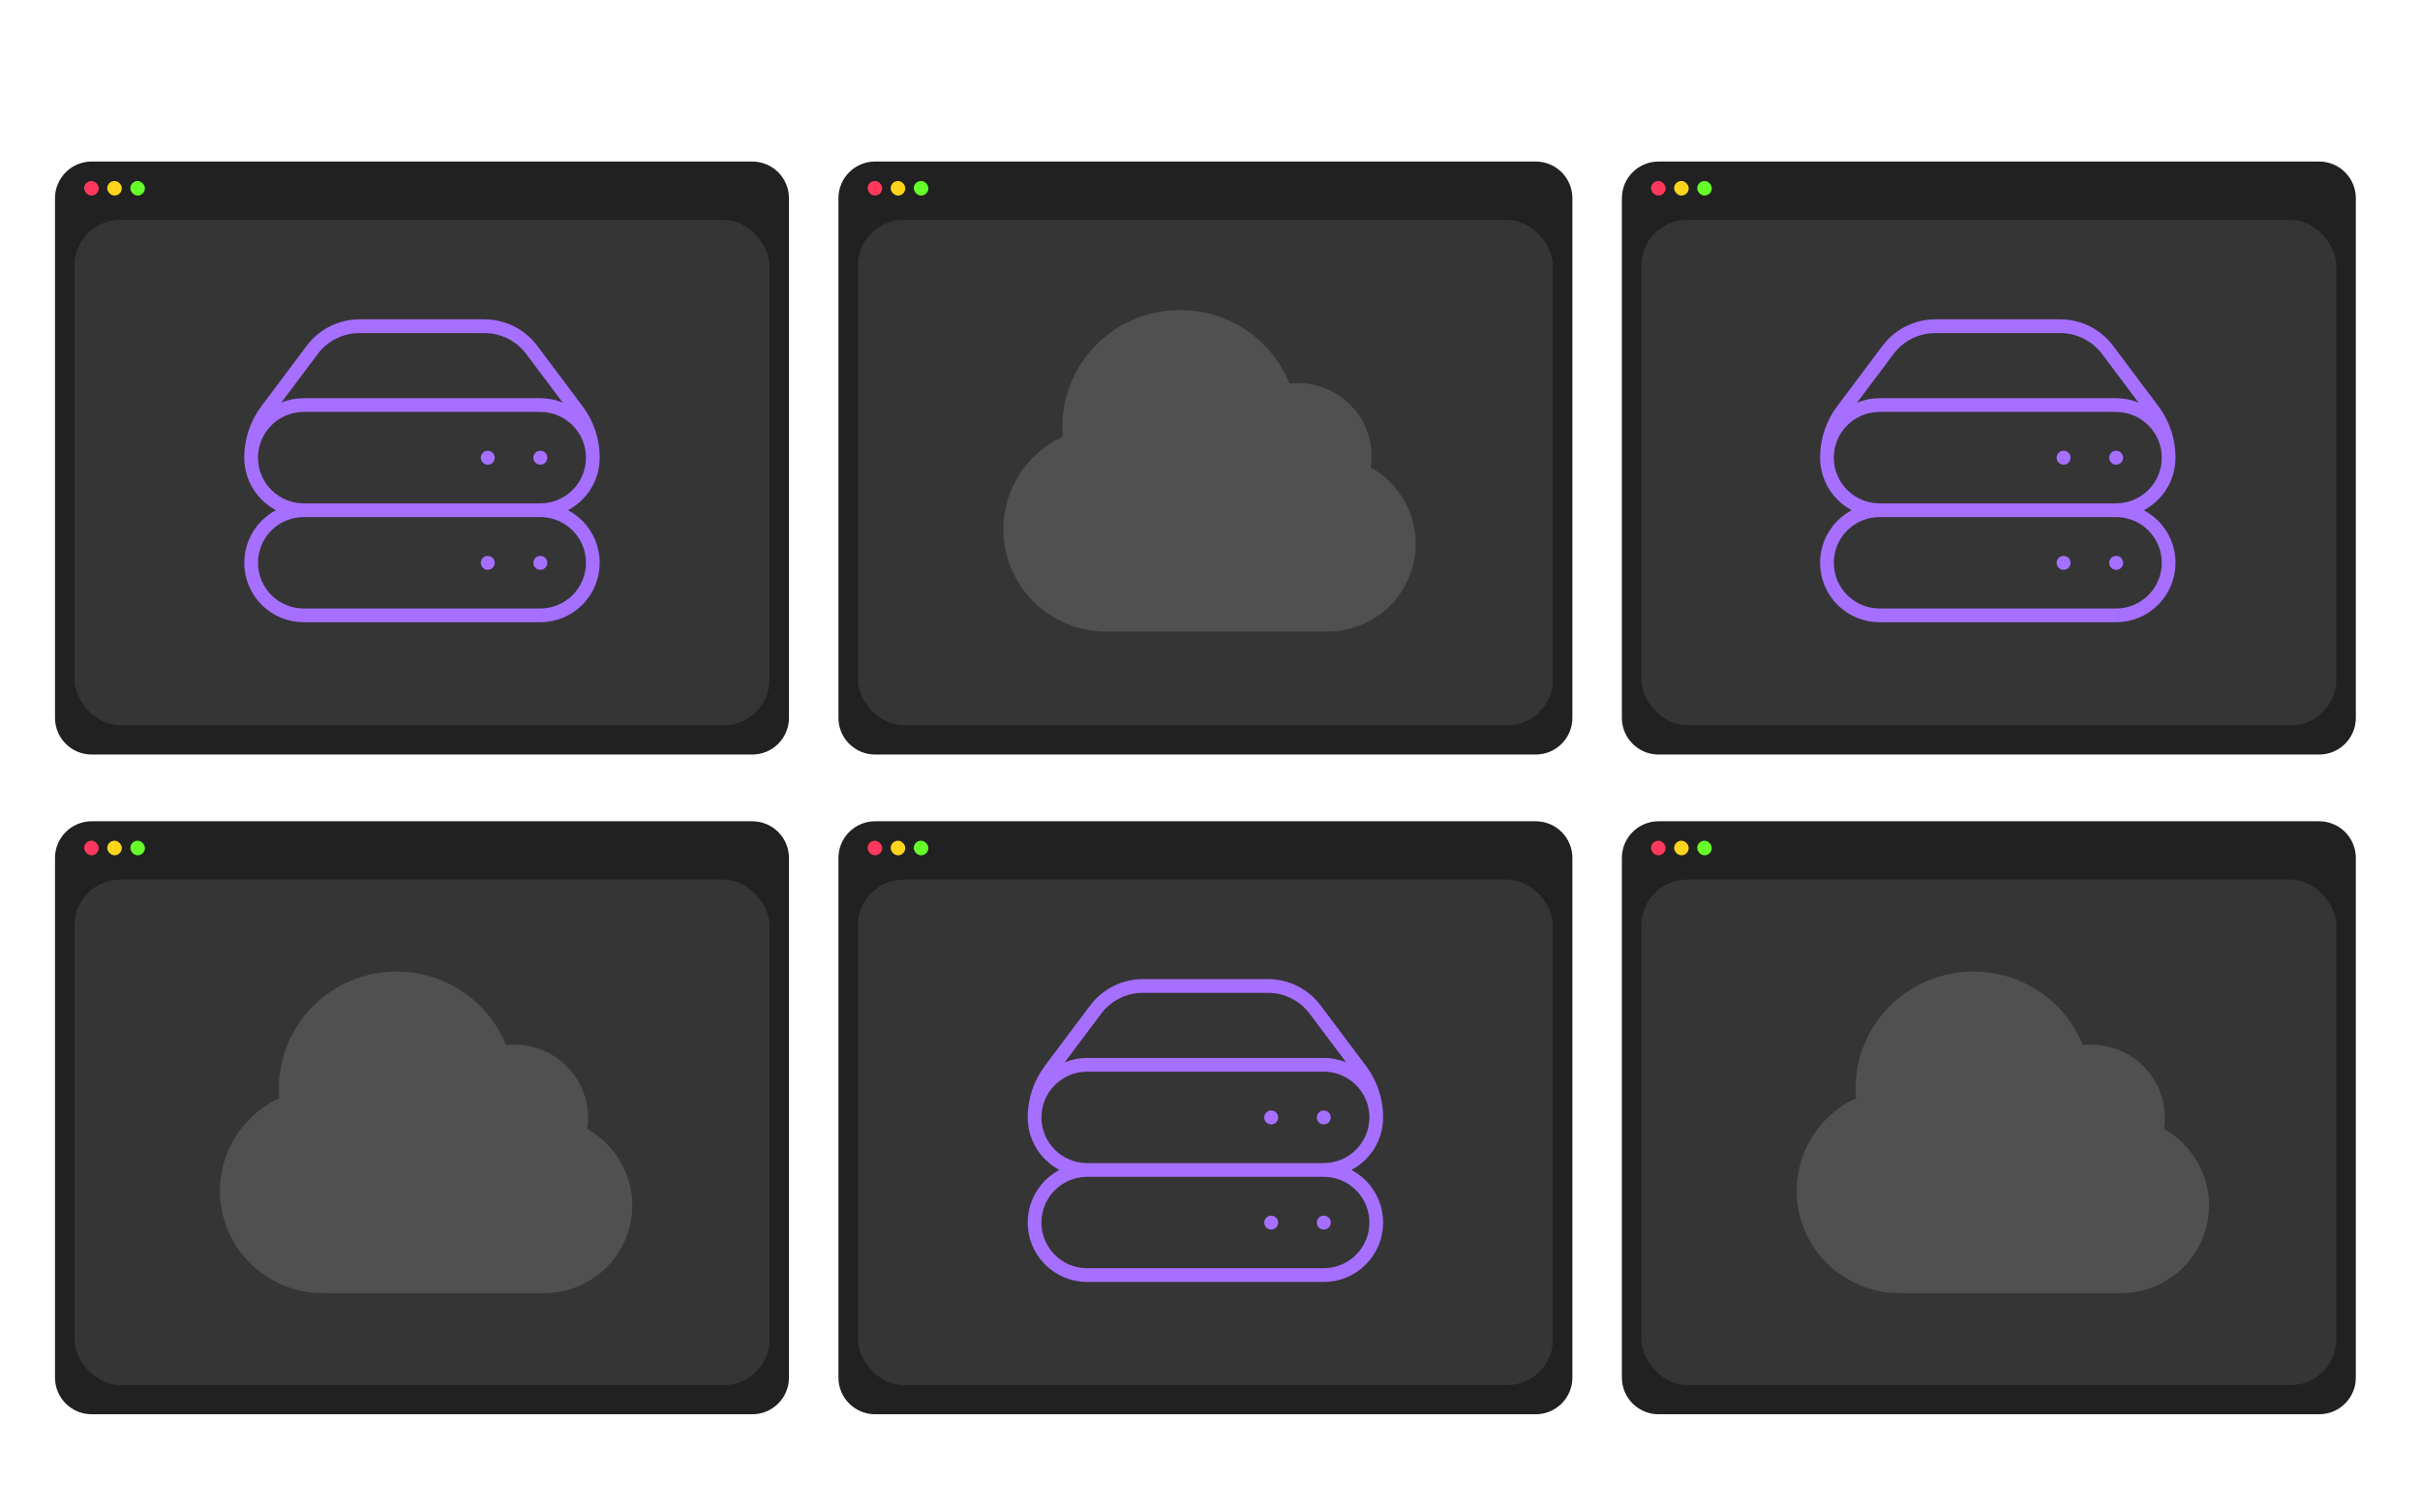
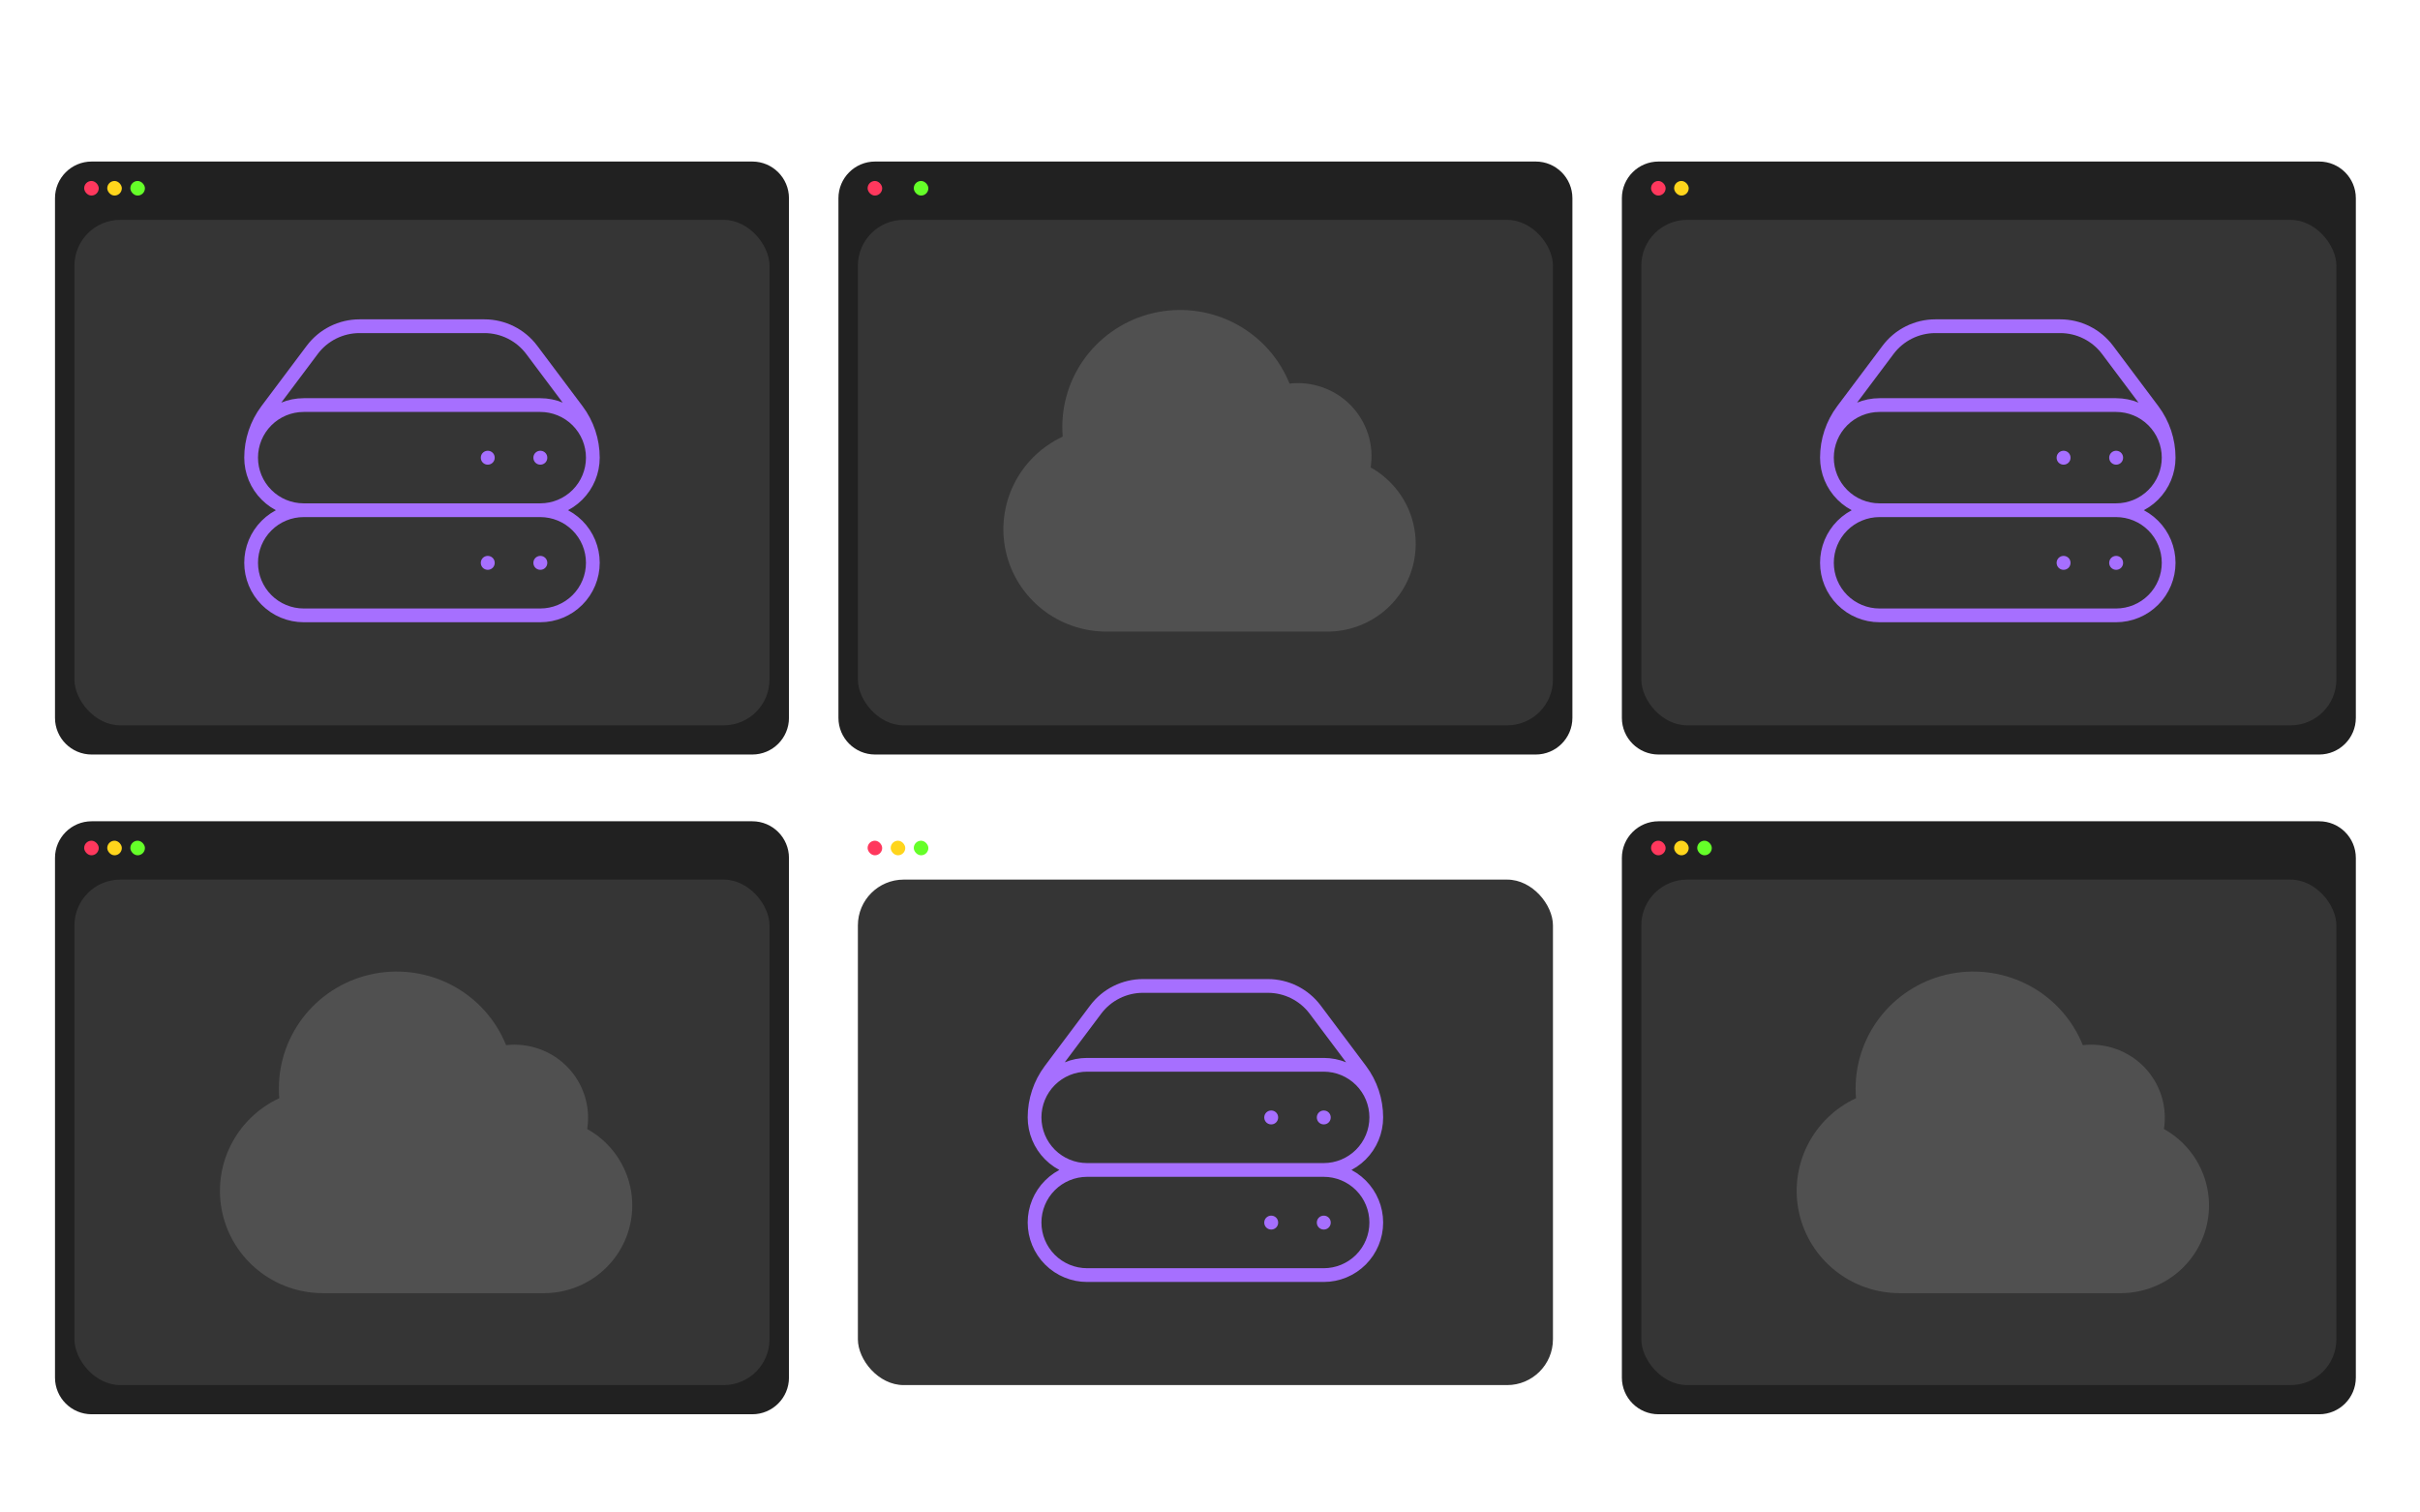
<svg xmlns="http://www.w3.org/2000/svg" width="264" height="165" viewBox="0 0 264 165" fill="none">
  <path d="M6 21.622C6 19.413 7.791 17.622 10 17.622H82.068C84.277 17.622 86.068 19.413 86.068 21.622V78.313C86.068 80.522 84.277 82.313 82.068 82.313H10C7.791 82.313 6 80.522 6 78.313V21.622Z" fill="#212121" />
  <rect x="8.121" y="23.985" width="75.826" height="55.146" rx="5" fill="#353535" />
  <rect x="9.182" y="19.743" width="1.591" height="1.591" rx="0.795" fill="#FF385D" />
  <rect x="11.7" y="19.743" width="1.591" height="1.591" rx="0.795" fill="#FFD51C" />
  <rect x="14.219" y="19.743" width="1.591" height="1.591" rx="0.795" fill="#65FF29" />
  <path d="M6 93.594C6 91.385 7.791 89.594 10 89.594H82.068C84.277 89.594 86.068 91.385 86.068 93.594V150.285C86.068 152.494 84.277 154.285 82.068 154.285H10C7.791 154.285 6 152.494 6 150.285V93.594Z" fill="#212121" />
  <rect x="8.121" y="95.957" width="75.826" height="55.146" rx="5" fill="#353535" />
  <rect x="9.182" y="91.715" width="1.591" height="1.591" rx="0.795" fill="#FF385D" />
  <rect x="11.7" y="91.715" width="1.591" height="1.591" rx="0.795" fill="#FFD51C" />
  <rect x="14.219" y="91.715" width="1.591" height="1.591" rx="0.795" fill="#65FF29" />
  <path d="M91.466 21.622C91.466 19.413 93.257 17.622 95.466 17.622H167.534C169.743 17.622 171.534 19.413 171.534 21.622V78.313C171.534 80.522 169.743 82.313 167.534 82.313H95.466C93.257 82.313 91.466 80.522 91.466 78.313V21.622Z" fill="#212121" />
  <rect x="93.587" y="23.985" width="75.826" height="55.146" rx="5" fill="#353535" />
  <rect x="94.648" y="19.743" width="1.591" height="1.591" rx="0.795" fill="#FF385D" />
-   <rect x="97.166" y="19.743" width="1.591" height="1.591" rx="0.795" fill="#FFD51C" />
  <rect x="99.685" y="19.743" width="1.591" height="1.591" rx="0.795" fill="#65FF29" />
-   <path d="M91.466 93.594C91.466 91.385 93.257 89.594 95.466 89.594H167.534C169.743 89.594 171.534 91.385 171.534 93.594V150.285C171.534 152.494 169.743 154.285 167.534 154.285H95.466C93.257 154.285 91.466 152.494 91.466 150.285V93.594Z" fill="#212121" />
  <rect x="93.587" y="95.957" width="75.826" height="55.146" rx="5" fill="#353535" />
  <rect x="94.648" y="91.715" width="1.591" height="1.591" rx="0.795" fill="#FF385D" />
  <rect x="97.166" y="91.715" width="1.591" height="1.591" rx="0.795" fill="#FFD51C" />
  <rect x="99.685" y="91.715" width="1.591" height="1.591" rx="0.795" fill="#65FF29" />
  <path d="M176.932 21.622C176.932 19.413 178.723 17.622 180.932 17.622H253C255.209 17.622 257 19.413 257 21.622V78.313C257 80.522 255.209 82.313 253 82.313H180.932C178.723 82.313 176.932 80.522 176.932 78.313V21.622Z" fill="#212121" />
  <rect x="179.053" y="23.985" width="75.826" height="55.146" rx="5" fill="#353535" />
  <rect x="180.114" y="19.743" width="1.591" height="1.591" rx="0.795" fill="#FF385D" />
  <rect x="182.632" y="19.743" width="1.591" height="1.591" rx="0.795" fill="#FFD51C" />
-   <rect x="185.151" y="19.743" width="1.591" height="1.591" rx="0.795" fill="#65FF29" />
  <path d="M176.932 93.594C176.932 91.385 178.723 89.594 180.932 89.594H253C255.209 89.594 257 91.385 257 93.594V150.285C257 152.494 255.209 154.285 253 154.285H180.932C178.723 154.285 176.932 152.494 176.932 150.285V93.594Z" fill="#212121" />
  <rect x="179.053" y="95.957" width="75.826" height="55.146" rx="5" fill="#353535" />
  <rect x="180.114" y="91.715" width="1.591" height="1.591" rx="0.795" fill="#FF385D" />
  <rect x="182.632" y="91.715" width="1.591" height="1.591" rx="0.795" fill="#FFD51C" />
  <rect x="185.151" y="91.715" width="1.591" height="1.591" rx="0.795" fill="#65FF29" />
-   <path d="M33.13 55.66H58.938M33.13 55.66C31.609 55.66 30.15 55.056 29.075 53.98C27.999 52.905 27.395 51.446 27.395 49.925M33.13 55.66C31.609 55.66 30.15 56.264 29.075 57.34C27.999 58.416 27.395 59.874 27.395 61.395C27.395 62.916 27.999 64.375 29.075 65.451C30.15 66.526 31.609 67.131 33.13 67.131H58.938C60.459 67.131 61.918 66.526 62.994 65.451C64.069 64.375 64.674 62.916 64.674 61.395C64.674 59.874 64.069 58.416 62.994 57.34C61.918 56.264 60.459 55.66 58.938 55.66M58.938 55.66C60.459 55.66 61.918 55.056 62.994 53.98C64.069 52.905 64.674 51.446 64.674 49.925M27.395 49.925C27.395 48.404 27.999 46.945 29.075 45.87C30.15 44.794 31.609 44.19 33.13 44.19H58.938C60.459 44.19 61.918 44.794 62.994 45.87C64.069 46.945 64.674 48.404 64.674 49.925M27.395 49.925C27.395 48.064 27.998 46.252 29.115 44.763L34.061 38.168C34.662 37.366 35.441 36.716 36.337 36.268C37.233 35.82 38.221 35.587 39.223 35.587H52.846C54.876 35.587 56.788 36.543 58.007 38.168L62.953 44.763C64.07 46.252 64.674 48.064 64.674 49.925M58.938 61.395H58.954V61.411H58.938V61.395ZM58.938 49.925H58.954V49.94H58.938V49.925ZM53.203 61.395H53.218V61.411H53.203V61.395ZM53.203 49.925H53.218V49.94H53.203V49.925Z" stroke="#A66FFF" stroke-width="1.5" stroke-linecap="round" stroke-linejoin="round" />
+   <path d="M33.13 55.66H58.938M33.13 55.66C31.609 55.66 30.15 55.056 29.075 53.98C27.999 52.905 27.395 51.446 27.395 49.925M33.13 55.66C31.609 55.66 30.15 56.264 29.075 57.34C27.999 58.416 27.395 59.874 27.395 61.395C27.395 62.916 27.999 64.375 29.075 65.451C30.15 66.526 31.609 67.131 33.13 67.131H58.938C60.459 67.131 61.918 66.526 62.994 65.451C64.069 64.375 64.674 62.916 64.674 61.395C64.674 59.874 64.069 58.416 62.994 57.34C61.918 56.264 60.459 55.66 58.938 55.66M58.938 55.66C60.459 55.66 61.918 55.056 62.994 53.98C64.069 52.905 64.674 51.446 64.674 49.925M27.395 49.925C27.395 48.404 27.999 46.945 29.075 45.87C30.15 44.794 31.609 44.19 33.13 44.19H58.938C60.459 44.19 61.918 44.794 62.994 45.87C64.069 46.945 64.674 48.404 64.674 49.925M27.395 49.925C27.395 48.064 27.998 46.252 29.115 44.763L34.061 38.168C34.662 37.366 35.441 36.716 36.337 36.268C37.233 35.82 38.221 35.587 39.223 35.587H52.846C54.876 35.587 56.788 36.543 58.007 38.168L62.953 44.763C64.07 46.252 64.674 48.064 64.674 49.925M58.938 61.395H58.954V61.411H58.938V61.395ZM58.938 49.925H58.954V49.94H58.938V49.925ZM53.203 61.395H53.218V61.411H53.203ZM53.203 49.925H53.218V49.94H53.203V49.925Z" stroke="#A66FFF" stroke-width="1.5" stroke-linecap="round" stroke-linejoin="round" />
  <path d="M118.596 127.632H144.404M118.596 127.632C117.075 127.632 115.616 127.028 114.54 125.952C113.465 124.876 112.861 123.418 112.861 121.897M118.596 127.632C117.075 127.632 115.616 128.236 114.54 129.312C113.465 130.387 112.861 131.846 112.861 133.367C112.861 134.888 113.465 136.347 114.54 137.422C115.616 138.498 117.075 139.102 118.596 139.102H144.404C145.925 139.102 147.384 138.498 148.46 137.422C149.535 136.347 150.139 134.888 150.139 133.367C150.139 131.846 149.535 130.387 148.46 129.312C147.384 128.236 145.925 127.632 144.404 127.632M144.404 127.632C145.925 127.632 147.384 127.028 148.46 125.952C149.535 124.876 150.139 123.418 150.139 121.897M112.861 121.897C112.861 120.376 113.465 118.917 114.54 117.841C115.616 116.766 117.075 116.161 118.596 116.161H144.404C145.925 116.161 147.384 116.766 148.46 117.841C149.535 118.917 150.139 120.376 150.139 121.897M112.861 121.897C112.861 120.035 113.464 118.224 114.581 116.735L119.527 110.139C120.128 109.338 120.907 108.688 121.803 108.24C122.699 107.792 123.687 107.559 124.689 107.559H138.312C140.342 107.559 142.254 108.514 143.473 110.139L148.419 116.735C149.536 118.224 150.139 120.035 150.139 121.897M144.404 133.367H144.42V133.382H144.404V133.367ZM144.404 121.897H144.42V121.912H144.404V121.897ZM138.669 133.367H138.684V133.382H138.669V133.367ZM138.669 121.897H138.684V121.912H138.669V121.897Z" stroke="#A66FFF" stroke-width="1.5" stroke-linecap="round" stroke-linejoin="round" />
  <path d="M205.037 55.66H230.845M205.037 55.66C203.516 55.66 202.057 55.056 200.981 53.98C199.906 52.905 199.302 51.446 199.302 49.925M205.037 55.66C203.516 55.66 202.057 56.264 200.981 57.34C199.906 58.416 199.302 59.874 199.302 61.395C199.302 62.916 199.906 64.375 200.981 65.451C202.057 66.526 203.516 67.131 205.037 67.131H230.845C232.366 67.131 233.825 66.526 234.901 65.451C235.976 64.375 236.58 62.916 236.58 61.395C236.58 59.874 235.976 58.416 234.901 57.34C233.825 56.264 232.366 55.66 230.845 55.66M230.845 55.66C232.366 55.66 233.825 55.056 234.901 53.98C235.976 52.905 236.58 51.446 236.58 49.925M199.302 49.925C199.302 48.404 199.906 46.945 200.981 45.87C202.057 44.794 203.516 44.19 205.037 44.19H230.845C232.366 44.19 233.825 44.794 234.901 45.87C235.976 46.945 236.58 48.404 236.58 49.925M199.302 49.925C199.302 48.064 199.905 46.252 201.022 44.763L205.968 38.168C206.569 37.366 207.348 36.716 208.244 36.268C209.14 35.82 210.128 35.587 211.129 35.587H224.752C226.783 35.587 228.694 36.543 229.914 38.168L234.86 44.763C235.977 46.252 236.58 48.064 236.58 49.925M230.845 61.395H230.86V61.411H230.845V61.395ZM230.845 49.925H230.86V49.94H230.845V49.925ZM225.11 61.395H225.125V61.411H225.11V61.395ZM225.11 49.925H225.125V49.94H225.11V49.925Z" stroke="#A66FFF" stroke-width="1.5" stroke-linecap="round" stroke-linejoin="round" />
  <path fill-rule="evenodd" clip-rule="evenodd" d="M115.889 46.579C115.887 43.613 116.927 40.739 118.829 38.452C120.732 36.164 123.377 34.606 126.311 34.046C129.246 33.486 132.285 33.958 134.906 35.382C137.527 36.805 139.567 39.091 140.674 41.846C141.902 41.706 143.147 41.85 144.31 42.266C145.474 42.682 146.525 43.359 147.382 44.244C148.238 45.13 148.877 46.2 149.249 47.37C149.621 48.541 149.715 49.782 149.525 50.995C151.383 52.031 152.842 53.65 153.675 55.598C154.508 57.546 154.666 59.712 154.126 61.759C153.586 63.806 152.378 65.617 150.691 66.91C149.003 68.202 146.932 68.903 144.8 68.902H120.707C118.15 68.904 115.668 68.039 113.672 66.451C111.676 64.864 110.285 62.648 109.728 60.169C109.172 57.691 109.483 55.098 110.611 52.819C111.739 50.54 113.616 48.711 115.932 47.634C115.903 47.283 115.889 46.931 115.889 46.579Z" fill="#505050" />
  <path fill-rule="evenodd" clip-rule="evenodd" d="M30.423 118.751C30.421 115.785 31.461 112.911 33.363 110.623C35.266 108.336 37.911 106.778 40.845 106.218C43.779 105.658 46.819 106.13 49.44 107.554C52.061 108.977 54.1 111.263 55.208 114.018C56.436 113.878 57.681 114.022 58.844 114.438C60.008 114.854 61.059 115.531 61.916 116.416C62.772 117.302 63.411 118.371 63.783 119.542C64.155 120.713 64.249 121.954 64.059 123.167C65.917 124.203 67.376 125.822 68.209 127.77C69.042 129.717 69.2 131.884 68.66 133.931C68.12 135.978 66.912 137.789 65.225 139.082C63.537 140.374 61.466 141.075 59.334 141.074H35.241C32.684 141.075 30.202 140.211 28.206 138.623C26.21 137.035 24.819 134.819 24.262 132.341C23.706 129.863 24.017 127.27 25.145 124.991C26.273 122.712 28.149 120.883 30.466 119.805C30.437 119.455 30.422 119.103 30.423 118.751Z" fill="#505050" />
  <path fill-rule="evenodd" clip-rule="evenodd" d="M202.43 118.751C202.429 115.785 203.468 112.911 205.371 110.623C207.273 108.336 209.919 106.778 212.853 106.218C215.787 105.658 218.826 106.13 221.447 107.554C224.068 108.977 226.108 111.263 227.215 114.018C228.443 113.878 229.688 114.022 230.852 114.438C232.015 114.854 233.066 115.531 233.923 116.416C234.78 117.302 235.419 118.371 235.791 119.542C236.162 120.713 236.257 121.954 236.066 123.167C237.924 124.203 239.384 125.822 240.216 127.77C241.049 129.717 241.208 131.884 240.668 133.931C240.128 135.978 238.919 137.789 237.232 139.082C235.545 140.374 233.473 141.075 231.342 141.074H207.249C204.691 141.075 202.209 140.211 200.213 138.623C198.217 137.035 196.826 134.819 196.269 132.341C195.713 129.863 196.024 127.27 197.152 124.991C198.28 122.712 200.157 120.883 202.473 119.805C202.444 119.455 202.43 119.103 202.43 118.751Z" fill="#505050" />
</svg>